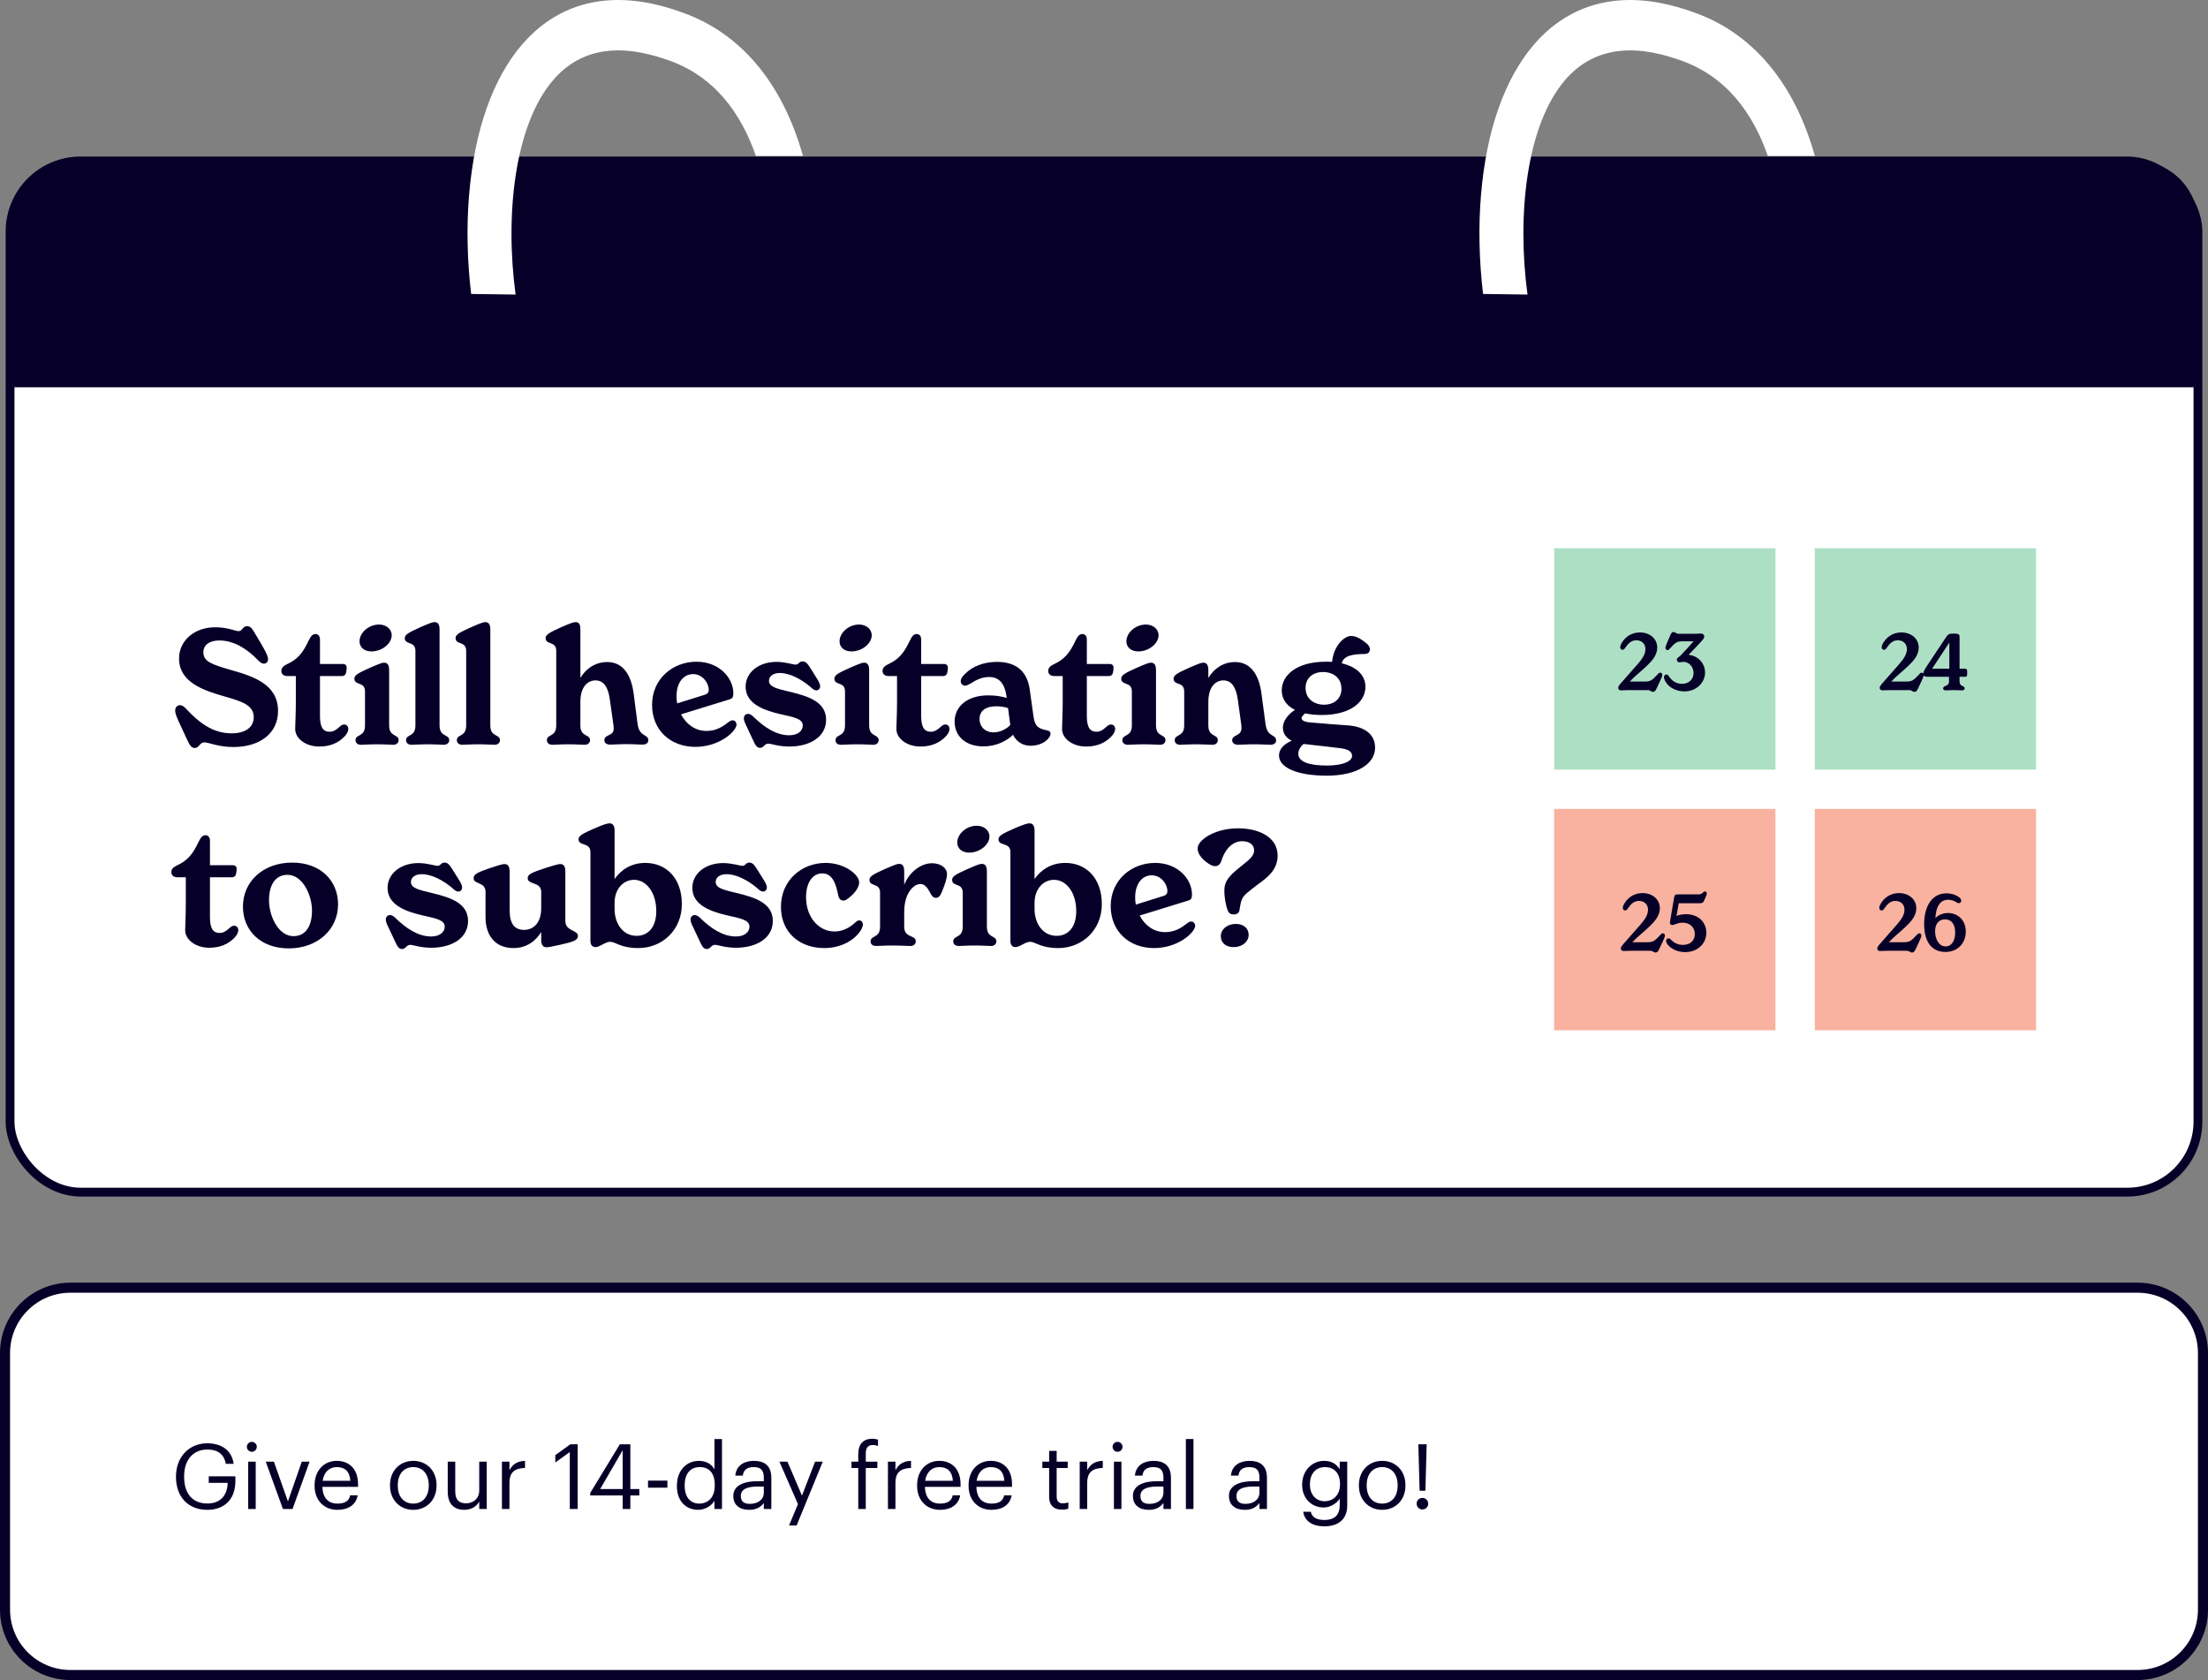
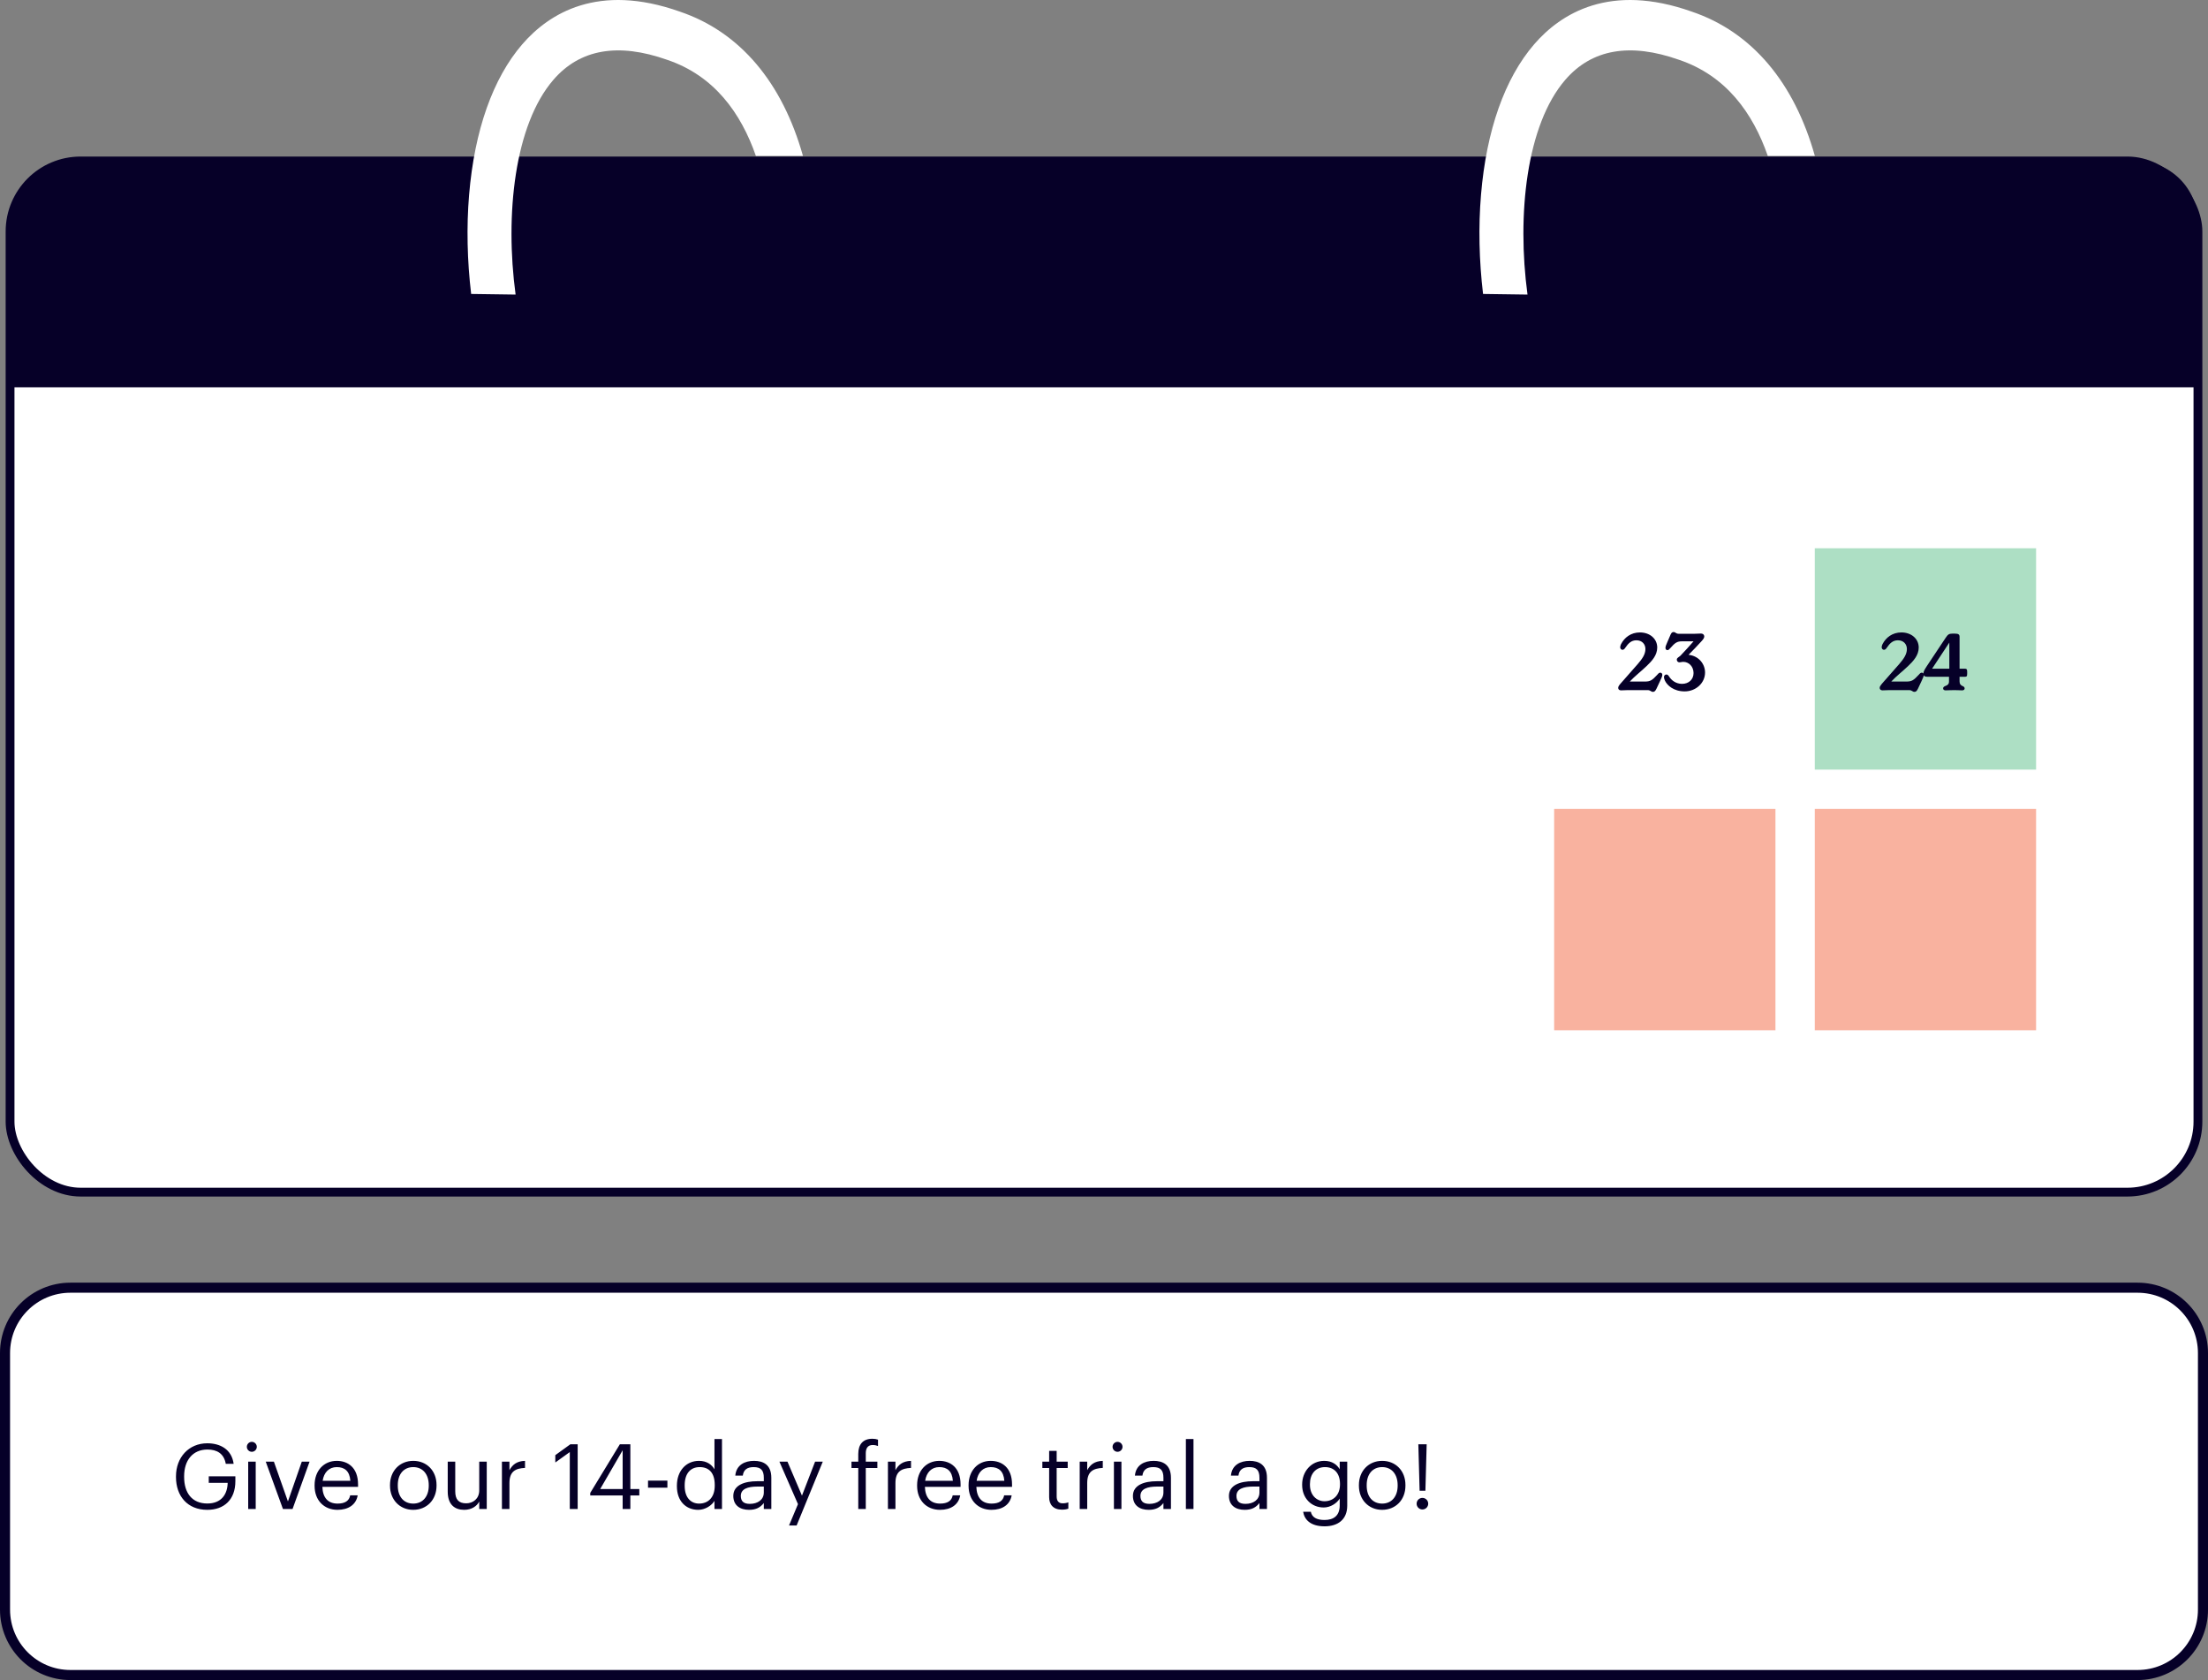
<svg xmlns="http://www.w3.org/2000/svg" width="439" height="334" viewBox="0 0 439 334" fill="none">
  <rect x="0" y="0" width="439" height="334" fill="#808080" stroke="none" />
  <rect x="2" y="32" width="435" height="205" rx="14.022" fill="white" stroke="#060028" stroke-width="1.753" />
  <path d="M2 44.269C2 37.493 7.493 32 14.269 32H424.731C431.507 32 437 37.493 437 44.269V77H2V44.269Z" fill="#060028" />
-   <rect x="309" y="109" width="44" height="44" fill="#ADDFC4" />
  <path d="M330.111 133.728C330.316 133.728 330.505 133.901 330.505 134.154C330.505 134.406 330.379 134.706 330.063 135.384L329.353 136.899C329.133 137.356 328.959 137.545 328.644 137.545C328.233 137.545 328.17 137.198 327.571 137.198H323.674C323.217 137.198 322.712 137.246 322.286 137.246C321.892 137.246 321.734 136.993 321.734 136.757C321.734 136.52 321.86 136.315 322.144 135.968C323.375 134.564 324.684 133.097 325.599 132.04C326.514 130.983 327.145 130.084 327.145 129.027C327.145 128.049 326.467 127.292 325.347 127.292C324.321 127.292 323.722 127.938 323.17 128.743C323.012 128.98 322.854 129.185 322.586 129.185C322.334 129.185 322.129 128.964 322.129 128.664C322.129 128.475 322.207 128.254 322.302 128.049C322.98 126.74 324.258 125.73 326.056 125.73C328.044 125.73 329.495 127.008 329.495 128.727C329.495 130.273 328.423 131.425 327.397 132.403C326.246 133.507 325.047 134.406 324.037 135.495H327.05C328.107 135.495 328.47 135.258 329.511 134.138C329.732 133.87 329.89 133.728 330.111 133.728ZM335.722 130.178C337.788 130.399 339.003 132.04 339.003 133.696C339.003 135.794 337.173 137.451 334.949 137.451C332.756 137.451 331.478 136.252 331.037 135.337C330.91 135.069 330.832 134.8 330.832 134.627C330.832 134.296 331.068 134.091 331.321 134.091C331.541 134.091 331.699 134.248 331.857 134.501C332.299 135.211 333.166 135.952 334.428 135.952C335.738 135.952 336.716 135.1 336.716 133.807C336.716 132.482 335.753 131.582 334.696 131.582C334.365 131.582 334.128 131.677 333.923 131.677C333.576 131.677 333.387 131.425 333.387 131.125C333.387 130.778 333.797 130.652 334.113 130.352C335.028 129.39 335.895 128.443 336.716 127.497H334.444C333.45 127.497 333.04 127.765 332.094 128.853C331.873 129.106 331.746 129.248 331.51 129.248C331.321 129.248 331.131 129.09 331.131 128.806C331.131 128.491 331.273 128.222 331.478 127.718L332.03 126.44C332.251 125.888 332.393 125.651 332.74 125.651C333.119 125.651 333.214 125.998 333.766 125.998H336.873C337.299 125.998 337.93 125.951 338.151 125.951C338.703 125.951 338.845 126.298 338.845 126.534C338.845 126.787 338.687 127.055 338.309 127.465C337.489 128.38 336.574 129.311 335.722 130.178Z" fill="#060028" />
  <rect x="360.819" y="109" width="44" height="44" fill="#ADDFC4" />
  <path d="M382.1 133.728C382.305 133.728 382.494 133.901 382.494 134.154C382.494 134.406 382.368 134.706 382.053 135.384L381.343 136.899C381.122 137.356 380.948 137.545 380.633 137.545C380.223 137.545 380.16 137.198 379.56 137.198H375.664C375.206 137.198 374.701 137.246 374.276 137.246C373.881 137.246 373.723 136.993 373.723 136.757C373.723 136.52 373.85 136.315 374.134 135.968C375.364 134.564 376.673 133.097 377.588 132.04C378.503 130.983 379.134 130.084 379.134 129.027C379.134 128.049 378.456 127.292 377.336 127.292C376.31 127.292 375.711 127.938 375.159 128.743C375.001 128.98 374.843 129.185 374.575 129.185C374.323 129.185 374.118 128.964 374.118 128.664C374.118 128.475 374.197 128.254 374.291 128.049C374.97 126.74 376.247 125.73 378.046 125.73C380.033 125.73 381.485 127.008 381.485 128.727C381.485 130.273 380.412 131.425 379.387 132.403C378.235 133.507 377.036 134.406 376.027 135.495H379.04C380.096 135.495 380.459 135.258 381.5 134.138C381.721 133.87 381.879 133.728 382.1 133.728ZM390.598 132.939C390.992 132.939 391.118 133.034 391.118 133.538V133.949C391.118 134.485 390.992 134.548 390.598 134.548H389.604V135.463C389.604 136.583 390.614 136.22 390.614 136.867C390.614 137.056 390.472 137.246 390.125 137.246C389.746 137.246 389.288 137.198 388.547 137.198C387.774 137.198 387.222 137.246 386.812 137.246C386.481 137.246 386.339 137.056 386.339 136.867C386.339 136.173 387.506 136.567 387.506 135.463V134.548H383.184C382.647 134.548 382.426 134.343 382.426 133.87C382.426 133.428 382.742 132.986 383.152 132.34L386.859 126.771C387.269 126.156 387.49 125.967 388.168 125.967H388.705C389.399 125.967 389.604 126.156 389.604 126.613V132.939H390.598ZM387.569 127.749L384.146 132.939H387.569V127.749Z" fill="#060028" />
  <rect x="309" y="160.819" width="44" height="44" fill="#F9B29F" />
-   <path d="M330.632 185.547C330.837 185.547 331.026 185.721 331.026 185.973C331.026 186.225 330.9 186.525 330.584 187.203L329.874 188.718C329.654 189.175 329.48 189.365 329.165 189.365C328.754 189.365 328.691 189.018 328.092 189.018H324.195C323.738 189.018 323.233 189.065 322.807 189.065C322.413 189.065 322.255 188.813 322.255 188.576C322.255 188.339 322.381 188.134 322.665 187.787C323.896 186.383 325.205 184.916 326.12 183.859C327.035 182.802 327.666 181.903 327.666 180.846C327.666 179.868 326.988 179.111 325.868 179.111C324.842 179.111 324.243 179.758 323.691 180.562C323.533 180.799 323.375 181.004 323.107 181.004C322.855 181.004 322.65 180.783 322.65 180.483C322.65 180.294 322.728 180.073 322.823 179.868C323.501 178.559 324.779 177.549 326.577 177.549C328.565 177.549 330.016 178.827 330.016 180.546C330.016 182.092 328.944 183.244 327.918 184.222C326.767 185.326 325.568 186.225 324.558 187.314H327.571C328.628 187.314 328.991 187.077 330.032 185.957C330.253 185.689 330.411 185.547 330.632 185.547ZM335.217 181.745C337.71 181.745 339.256 183.354 339.256 185.437C339.256 187.661 337.457 189.286 335.044 189.286C333.293 189.286 332.062 188.434 331.558 187.771C331.353 187.487 331.258 187.235 331.258 187.046C331.258 186.762 331.479 186.557 331.747 186.557C331.984 186.557 332.094 186.683 332.283 186.872C332.756 187.361 333.529 187.85 334.618 187.85C335.99 187.85 336.968 187.046 336.968 185.689C336.968 184.317 335.927 183.433 334.571 183.433C333.451 183.433 332.93 183.907 332.473 183.907C332.22 183.907 331.952 183.701 332.031 183.291L332.867 178.322C332.946 177.928 333.119 177.802 333.545 177.802H337.773C338.073 177.802 338.262 177.739 338.499 177.518C338.688 177.328 338.798 177.234 338.988 177.234C339.193 177.234 339.35 177.407 339.35 177.628C339.35 177.833 339.161 178.259 339.051 178.527L338.798 179.079C338.656 179.395 338.467 179.568 338.073 179.568H333.766L333.324 182.092C333.861 181.872 334.523 181.745 335.217 181.745Z" fill="#060028" />
  <rect x="360.819" y="160.819" width="44" height="44" fill="#F9B29F" />
-   <path d="M381.621 185.547C381.826 185.547 382.015 185.721 382.015 185.973C382.015 186.225 381.889 186.525 381.574 187.203L380.864 188.718C380.643 189.175 380.469 189.365 380.154 189.365C379.744 189.365 379.681 189.018 379.081 189.018H375.185C374.727 189.018 374.222 189.065 373.797 189.065C373.402 189.065 373.244 188.813 373.244 188.576C373.244 188.339 373.371 188.134 373.655 187.787C374.885 186.383 376.194 184.916 377.109 183.859C378.024 182.802 378.655 181.903 378.655 180.846C378.655 179.868 377.977 179.111 376.857 179.111C375.831 179.111 375.232 179.758 374.68 180.562C374.522 180.799 374.364 181.004 374.096 181.004C373.844 181.004 373.639 180.783 373.639 180.483C373.639 180.294 373.718 180.073 373.812 179.868C374.491 178.559 375.768 177.549 377.567 177.549C379.554 177.549 381.006 178.827 381.006 180.546C381.006 182.092 379.933 183.244 378.908 184.222C377.756 185.326 376.557 186.225 375.548 187.314H378.561C379.617 187.314 379.98 187.077 381.021 185.957C381.242 185.689 381.4 185.547 381.621 185.547ZM387.295 181.509C389.251 181.509 390.844 182.913 390.844 185.216C390.844 187.614 389.109 189.254 386.806 189.254C384.187 189.254 382.563 187.377 382.563 183.733C382.563 180.231 384.077 177.597 387.011 177.597C388.052 177.597 388.873 177.928 389.377 178.275C389.693 178.496 389.929 178.717 389.929 179.048C389.929 179.348 389.74 179.553 389.456 179.553C389.267 179.553 389.093 179.458 388.92 179.348C388.589 179.143 388.084 178.874 387.342 178.874C385.686 178.874 384.897 180.326 384.803 182.518C385.386 181.935 386.238 181.509 387.295 181.509ZM386.838 188.15C388.005 188.15 388.731 187.061 388.731 185.421C388.731 183.717 387.973 182.771 386.727 182.771C385.655 182.771 384.74 183.465 384.74 185.153C384.74 186.651 385.465 188.15 386.838 188.15Z" fill="#060028" />
  <path fill-rule="evenodd" clip-rule="evenodd" d="M159.647 31H150.288C147.328 22.479 141.996 15.046 132.664 11.898C122.886 8.432 115.292 9.769 110.029 15.865C102.289 24.815 100.376 42.736 102.513 58.562C100.351 58.533 98.344 58.505 96.54 58.479C95.517 58.465 94.559 58.451 93.676 58.439C92.889 51.841 92.734 45.065 93.268 38.724C94.336 25.918 97.997 15.575 103.833 8.81C109.145 2.658 118.904 -3.46 135.179 2.313C147.184 6.368 155.559 16.463 159.647 31Z" fill="white" />
  <path fill-rule="evenodd" clip-rule="evenodd" d="M360.836 31H351.477C348.518 22.479 343.185 15.046 333.854 11.898C324.075 8.432 316.481 9.769 311.218 15.865C303.479 24.815 301.566 42.736 303.702 58.562C301.54 58.533 299.533 58.505 297.73 58.479C296.706 58.465 295.748 58.451 294.865 58.439C294.079 51.841 293.923 45.065 294.458 38.724C295.526 25.918 299.187 15.575 305.023 8.81C310.334 2.658 320.094 -3.46 336.369 2.313C348.373 6.368 356.748 16.463 360.836 31Z" fill="white" />
-   <path d="M38.736 148.704C38.032 148.704 37.68 148.064 37.264 147.168L35.888 144.224C35.184 142.688 34.832 141.92 34.832 141.28C34.832 140.576 35.28 140.192 35.76 140.192C36.336 140.192 36.752 140.64 37.136 141.056C39.28 143.328 42.096 145.792 46 145.792C48.944 145.792 50.448 144.48 50.448 142.592C50.448 140.128 48.016 139.424 44.464 138.4C40.432 137.248 35.6 135.616 35.6 130.912C35.6 127.328 38.704 124.704 42.768 124.704C45.392 124.704 46.704 125.472 47.44 125.472C48.208 125.472 48.24 124.48 49.104 124.48C50 124.48 50.256 125.248 51.056 126.528L51.92 128C52.976 129.76 53.296 130.56 53.296 131.072C53.296 131.584 52.912 131.936 52.496 131.936C51.984 131.936 51.632 131.584 51.088 131.04C49.232 129.152 46.64 127.328 43.6 127.328C41.648 127.328 40.432 128.224 40.432 129.696C40.432 131.616 42.416 132.16 45.872 133.184C50.576 134.496 55.28 136.128 55.28 141.344C55.28 145.824 51.632 148.512 46.384 148.512C43.408 148.512 41.488 147.584 40.624 147.584C39.728 147.584 39.568 148.704 38.736 148.704ZM63.491 148.416C60.771 148.416 58.691 146.816 58.691 144.928C58.691 144.256 58.819 141.792 58.819 139.584V134.4H57.123C56.419 134.4 55.939 134.016 55.939 133.408C55.939 132.768 56.323 132.416 57.027 132.064C59.011 131.168 60.163 129.952 61.347 127.392C61.763 126.56 62.083 126.048 62.723 126.048C63.203 126.048 63.619 126.368 63.619 127.168V132H68.131C68.643 132 68.931 132.256 68.931 132.768C68.931 133.024 68.867 133.408 68.835 133.6C68.739 134.144 68.483 134.4 67.971 134.4H63.619V142.368C63.619 144.832 64.419 145.472 65.539 145.472C66.307 145.472 66.851 145.088 67.523 144.48C67.747 144.288 68.035 144.032 68.419 144.032C68.963 144.032 69.251 144.448 69.251 144.928C69.251 145.44 68.899 146.016 68.451 146.464C67.331 147.616 65.731 148.416 63.491 148.416ZM71.77 148.064C71.002 148.064 70.683 147.616 70.683 147.168C70.683 145.888 72.57 146.592 72.57 144.224V137.472C72.57 135.424 70.459 136.352 70.459 134.912C70.459 134.208 71.258 133.792 73.531 132.768C75.642 131.84 76.026 131.744 76.379 131.744C77.147 131.744 77.371 132.352 77.371 133.28V144.224C77.371 146.592 79.258 145.888 79.258 147.168C79.258 147.584 78.939 148.064 78.203 148.064C77.434 148.064 76.57 147.968 74.971 147.968C73.371 147.968 72.538 148.064 71.77 148.064ZM71.483 127.488C71.483 125.888 73.178 124.16 75.386 124.16C76.731 124.16 77.882 125.024 77.882 126.304C77.882 127.872 76.026 129.504 73.85 129.504C72.442 129.504 71.483 128.704 71.483 127.488ZM81.825 148.064C81.057 148.064 80.737 147.616 80.737 147.168C80.737 145.888 82.593 146.592 82.593 144.224V129.408C82.593 127.36 80.481 128.288 80.481 126.848C80.481 126.144 81.313 125.728 83.553 124.704C85.665 123.776 86.081 123.68 86.401 123.68C87.169 123.68 87.393 124.288 87.393 125.184V144.224C87.393 146.592 89.313 145.888 89.313 147.168C89.313 147.584 88.993 148.064 88.225 148.064C87.489 148.064 86.625 147.968 84.993 147.968C83.393 147.968 82.593 148.064 81.825 148.064ZM91.918 148.064C91.15 148.064 90.831 147.616 90.831 147.168C90.831 145.888 92.686 146.592 92.686 144.224V129.408C92.686 127.36 90.575 128.288 90.575 126.848C90.575 126.144 91.406 125.728 93.647 124.704C95.758 123.776 96.174 123.68 96.495 123.68C97.263 123.68 97.487 124.288 97.487 125.184V144.224C97.487 146.592 99.406 145.888 99.406 147.168C99.406 147.584 99.087 148.064 98.319 148.064C97.582 148.064 96.719 147.968 95.087 147.968C93.487 147.968 92.686 148.064 91.918 148.064ZM109.825 148.064C109.057 148.064 108.737 147.616 108.737 147.168C108.737 145.888 110.593 146.592 110.593 144.224V129.408C110.593 127.36 108.481 128.288 108.481 126.848C108.481 126.144 109.313 125.728 111.553 124.704C113.665 123.776 114.081 123.68 114.465 123.68C115.201 123.68 115.393 124.288 115.393 125.088V134.784C116.385 133.088 118.209 131.616 120.737 131.616C124.033 131.616 125.537 134.432 125.985 137.888L126.753 143.84C127.137 146.688 128.897 145.824 128.897 147.2C128.897 147.712 128.449 148.032 127.745 148.032C126.913 148.032 126.241 147.936 124.577 147.936C122.849 147.936 122.209 148.032 121.345 148.032C120.513 148.032 120.161 147.648 120.161 147.136C120.161 145.952 122.017 146.4 122.017 144.864C122.017 144.384 121.953 144.096 121.921 143.808L121.249 139.072C120.961 136.896 120.193 135.264 118.401 135.264C116.993 135.264 115.393 136.352 115.393 139.552V144.224C115.393 146.592 117.313 145.888 117.313 147.168C117.313 147.584 116.993 148.064 116.225 148.064C115.489 148.064 114.625 147.968 112.993 147.968C111.393 147.968 110.593 148.064 109.825 148.064ZM138.253 148.48C133.293 148.48 129.645 145.152 129.645 140.128C129.645 134.944 133.773 131.552 138.477 131.552C143.021 131.552 145.805 134.784 145.805 137.824C145.805 138.752 145.517 138.912 144.941 139.072L135.405 142.016C136.397 143.904 138.157 145.312 140.461 145.312C142.093 145.312 143.373 144.704 144.589 143.744C145.133 143.328 145.389 143.2 145.677 143.2C146.157 143.2 146.445 143.712 146.445 144C146.445 144.288 146.349 144.512 146.125 144.896C145.101 146.464 142.125 148.48 138.253 148.48ZM134.509 138.4C134.509 138.88 134.541 139.36 134.637 139.84L140.141 138.112C140.621 137.952 140.909 137.76 140.909 137.12C140.909 135.712 139.629 134.016 137.805 134.016C135.885 134.016 134.509 135.712 134.509 138.4ZM151.095 148.672C150.423 148.672 150.071 147.904 149.783 147.264L148.727 145.024C148.247 144 147.895 143.392 147.895 142.816C147.895 142.208 148.311 141.92 148.727 141.92C149.143 141.92 149.495 142.176 149.943 142.624C151.863 144.48 154.263 146.176 156.919 146.176C158.615 146.176 159.607 145.312 159.607 144.224C159.607 142.848 157.719 142.56 155.191 141.984C151.735 141.184 148.247 139.872 148.247 136.512C148.247 133.664 150.871 131.584 154.359 131.584C156.183 131.584 157.623 132.128 158.199 132.128C158.839 132.128 158.839 131.488 159.575 131.488C160.279 131.488 160.631 132.064 161.047 132.704L162.231 134.592C162.679 135.264 163.062 135.936 163.062 136.416C163.062 136.928 162.711 137.248 162.327 137.248C161.847 137.248 161.495 136.896 161.079 136.512C159.287 135.008 157.015 133.792 155.031 133.792C153.751 133.792 152.887 134.432 152.887 135.328C152.887 136.608 154.551 136.928 157.207 137.568C160.759 138.432 164.247 139.552 164.247 143.104C164.247 146.496 161.015 148.416 156.951 148.416C154.711 148.416 153.367 147.84 152.759 147.84C151.959 147.84 151.895 148.672 151.095 148.672ZM167.208 148.064C166.44 148.064 166.12 147.616 166.12 147.168C166.12 145.888 168.008 146.592 168.008 144.224V137.472C168.008 135.424 165.896 136.352 165.896 134.912C165.896 134.208 166.696 133.792 168.968 132.768C171.08 131.84 171.464 131.744 171.816 131.744C172.584 131.744 172.808 132.352 172.808 133.28V144.224C172.808 146.592 174.696 145.888 174.696 147.168C174.696 147.584 174.376 148.064 173.64 148.064C172.872 148.064 172.008 147.968 170.408 147.968C168.808 147.968 167.976 148.064 167.208 148.064ZM166.92 127.488C166.92 125.888 168.616 124.16 170.824 124.16C172.168 124.16 173.32 125.024 173.32 126.304C173.32 127.872 171.464 129.504 169.288 129.504C167.88 129.504 166.92 128.704 166.92 127.488ZM183.022 148.416C180.302 148.416 178.222 146.816 178.222 144.928C178.222 144.256 178.35 141.792 178.35 139.584V134.4H176.654C175.95 134.4 175.47 134.016 175.47 133.408C175.47 132.768 175.854 132.416 176.558 132.064C178.542 131.168 179.694 129.952 180.878 127.392C181.294 126.56 181.614 126.048 182.254 126.048C182.734 126.048 183.15 126.368 183.15 127.168V132H187.662C188.174 132 188.462 132.256 188.462 132.768C188.462 133.024 188.398 133.408 188.366 133.6C188.27 134.144 188.014 134.4 187.502 134.4H183.15V142.368C183.15 144.832 183.95 145.472 185.07 145.472C185.838 145.472 186.382 145.088 187.054 144.48C187.278 144.288 187.566 144.032 187.95 144.032C188.494 144.032 188.782 144.448 188.782 144.928C188.782 145.44 188.43 146.016 187.982 146.464C186.862 147.616 185.262 148.416 183.022 148.416ZM204.87 148.256C203.43 148.256 202.118 147.52 201.414 146.08C200.198 147.264 198.15 148.384 195.494 148.384C191.974 148.384 189.798 146.336 189.798 143.456C189.798 140.544 192.198 138.24 196.518 138.24C197.99 138.24 199.206 138.464 200.166 138.752L200.102 138.368C199.718 135.68 198.47 134.592 196.678 134.592C195.238 134.592 194.086 135.168 193.062 135.84C192.614 136.096 192.198 136.32 191.846 136.32C191.462 136.32 191.014 135.968 191.014 135.424C191.014 134.816 191.558 134.24 192.038 133.824C193.318 132.544 195.526 131.584 198.214 131.584C202.214 131.584 204.262 133.632 204.742 137.12L205.478 142.4C205.766 144.512 206.502 144.864 208.262 145.216C208.614 145.28 208.87 145.504 208.87 145.856C208.87 146.752 207.398 148.256 204.87 148.256ZM194.758 142.912C194.758 144.544 195.942 145.6 197.542 145.6C198.886 145.6 200.198 144.864 200.87 144.128L200.422 140.768C199.75 140.544 198.918 140.416 198.054 140.416C196.038 140.416 194.758 141.28 194.758 142.912ZM215.96 148.416C213.24 148.416 211.16 146.816 211.16 144.928C211.16 144.256 211.288 141.792 211.288 139.584V134.4H209.592C208.888 134.4 208.408 134.016 208.408 133.408C208.408 132.768 208.792 132.416 209.496 132.064C211.48 131.168 212.632 129.952 213.816 127.392C214.232 126.56 214.552 126.048 215.192 126.048C215.672 126.048 216.088 126.368 216.088 127.168V132H220.6C221.112 132 221.4 132.256 221.4 132.768C221.4 133.024 221.336 133.408 221.304 133.6C221.208 134.144 220.952 134.4 220.44 134.4H216.088V142.368C216.088 144.832 216.888 145.472 218.008 145.472C218.776 145.472 219.32 145.088 219.992 144.48C220.216 144.288 220.504 144.032 220.888 144.032C221.432 144.032 221.72 144.448 221.72 144.928C221.72 145.44 221.368 146.016 220.92 146.464C219.8 147.616 218.2 148.416 215.96 148.416ZM224.239 148.064C223.471 148.064 223.151 147.616 223.151 147.168C223.151 145.888 225.039 146.592 225.039 144.224V137.472C225.039 135.424 222.927 136.352 222.927 134.912C222.927 134.208 223.727 133.792 225.999 132.768C228.111 131.84 228.495 131.744 228.847 131.744C229.615 131.744 229.839 132.352 229.839 133.28V144.224C229.839 146.592 231.727 145.888 231.727 147.168C231.727 147.584 231.407 148.064 230.671 148.064C229.903 148.064 229.039 147.968 227.439 147.968C225.839 147.968 225.007 148.064 224.239 148.064ZM223.951 127.488C223.951 125.888 225.647 124.16 227.855 124.16C229.199 124.16 230.351 125.024 230.351 126.304C230.351 127.872 228.495 129.504 226.319 129.504C224.911 129.504 223.951 128.704 223.951 127.488ZM246.198 148.064C245.366 148.064 244.982 147.648 244.982 147.168C244.982 145.984 246.838 146.432 246.838 144.704C246.838 144.384 246.774 143.872 246.678 143.232L246.102 139.072C245.782 136.896 245.046 135.264 243.222 135.264C241.845 135.264 240.246 136.352 240.246 139.552V144.224C240.246 146.592 242.134 145.888 242.134 147.168C242.134 147.584 241.814 148.064 241.078 148.064C240.31 148.064 239.446 147.968 237.846 147.968C236.246 147.968 235.414 148.064 234.646 148.064C233.878 148.064 233.558 147.616 233.558 147.168C233.558 145.888 235.446 146.592 235.446 144.224V137.472C235.446 135.424 233.334 136.352 233.334 134.912C233.334 134.208 234.134 133.792 236.406 132.768C238.518 131.84 238.902 131.744 239.254 131.744C240.022 131.744 240.246 132.352 240.246 133.28V134.784C241.238 133.088 243.062 131.616 245.558 131.616C248.854 131.616 250.358 134.432 250.806 137.888L251.606 143.872C251.958 146.72 253.718 145.856 253.718 147.232C253.718 147.744 253.27 148.064 252.566 148.064C251.734 148.064 251.062 147.968 249.398 147.968C247.67 147.968 247.03 148.064 246.198 148.064ZM263.799 154.208C257.783 154.208 254.295 152.544 254.295 150.208C254.295 148.96 255.223 147.936 256.823 147.264C255.767 146.72 255.063 145.888 255.063 144.64C255.063 143.36 256.087 142.016 257.463 141.12C255.767 140.288 254.839 138.944 254.839 137.248C254.839 134.208 257.847 131.552 263.575 131.552C264.023 131.552 264.439 131.552 264.855 131.584C265.111 128.448 267.255 126.432 268.599 126.432C269.463 126.432 270.327 126.816 271.543 127.776C272.023 128.16 272.375 128.608 272.375 129.056C272.375 129.568 272.055 130.016 271.319 130.016C269.111 130.048 267.127 130.272 266.775 131.872C269.783 132.576 271.479 134.272 271.479 136.544C271.479 139.52 268.567 142.144 262.775 142.144C261.559 142.144 260.439 142.016 259.479 141.824C259.095 142.176 258.775 142.496 258.775 142.752C258.775 143.264 259.415 143.552 260.823 143.648C263.767 143.904 266.263 144.096 268.183 144.224C271.127 144.48 273.399 145.856 273.399 148.64C273.399 151.904 269.719 154.208 263.799 154.208ZM258.135 149.856C258.135 151.52 260.439 152.192 263.831 152.192C267.223 152.192 268.823 151.264 268.823 150.272C268.823 149.44 268.087 148.928 266.423 148.736C264.183 148.448 261.687 148.192 259.191 147.904C258.551 148.416 258.135 149.152 258.135 149.856ZM259.575 136.736C259.575 138.976 261.303 140.096 263.255 140.096C265.303 140.096 266.711 138.848 266.711 136.96C266.711 134.688 264.983 133.6 263.031 133.6C260.983 133.6 259.575 134.848 259.575 136.736ZM41.616 188.416C38.896 188.416 36.816 186.816 36.816 184.928C36.816 184.256 36.944 181.792 36.944 179.584V174.4H35.248C34.544 174.4 34.064 174.016 34.064 173.408C34.064 172.768 34.448 172.416 35.152 172.064C37.136 171.168 38.288 169.952 39.472 167.392C39.888 166.56 40.208 166.048 40.848 166.048C41.328 166.048 41.744 166.368 41.744 167.168V172H46.256C46.768 172 47.056 172.256 47.056 172.768C47.056 173.024 46.992 173.408 46.96 173.6C46.864 174.144 46.608 174.4 46.096 174.4H41.744V182.368C41.744 184.832 42.544 185.472 43.664 185.472C44.432 185.472 44.976 185.088 45.648 184.48C45.872 184.288 46.16 184.032 46.544 184.032C47.088 184.032 47.376 184.448 47.376 184.928C47.376 185.44 47.024 186.016 46.576 186.464C45.456 187.616 43.856 188.416 41.616 188.416ZM57.422 188.544C51.758 188.544 48.301 184.928 48.301 180.256C48.301 175.2 52.365 171.488 58.093 171.488C63.758 171.488 67.213 175.104 67.213 179.776C67.213 184.896 63.022 188.544 57.422 188.544ZM53.486 179.008C53.486 182.048 55.309 186.112 58.349 186.112C60.654 186.112 62.029 184.288 62.029 181.024C62.029 177.952 60.173 173.92 57.166 173.92C54.861 173.92 53.486 175.744 53.486 179.008ZM79.907 188.672C79.235 188.672 78.883 187.904 78.595 187.264L77.539 185.024C77.059 184 76.707 183.392 76.707 182.816C76.707 182.208 77.123 181.92 77.539 181.92C77.955 181.92 78.307 182.176 78.755 182.624C80.675 184.48 83.075 186.176 85.731 186.176C87.427 186.176 88.419 185.312 88.419 184.224C88.419 182.848 86.531 182.56 84.003 181.984C80.547 181.184 77.059 179.872 77.059 176.512C77.059 173.664 79.683 171.584 83.171 171.584C84.995 171.584 86.435 172.128 87.011 172.128C87.651 172.128 87.651 171.488 88.387 171.488C89.091 171.488 89.443 172.064 89.859 172.704L91.043 174.592C91.491 175.264 91.875 175.936 91.875 176.416C91.875 176.928 91.523 177.248 91.139 177.248C90.659 177.248 90.307 176.896 89.891 176.512C88.099 175.008 85.827 173.792 83.843 173.792C82.563 173.792 81.699 174.432 81.699 175.328C81.699 176.608 83.363 176.928 86.019 177.568C89.571 178.432 93.059 179.552 93.059 183.104C93.059 186.496 89.827 188.416 85.763 188.416C83.523 188.416 82.179 187.84 81.571 187.84C80.771 187.84 80.707 188.672 79.907 188.672ZM102.069 188.48C98.709 188.48 96.532 186.272 96.532 182.304V177.312C96.532 175.264 94.165 175.872 94.165 174.592C94.165 173.792 94.933 173.44 97.428 172.576C99.54 171.872 100.021 171.776 100.309 171.776C101.173 171.776 101.333 172.576 101.333 173.344V180.992C101.333 183.552 102.229 184.864 104.213 184.864C105.845 184.864 107.605 183.712 107.605 180.544V177.312C107.605 175.264 104.917 175.936 104.917 174.592C104.917 173.792 105.717 173.472 108.501 172.544C110.517 171.904 111.125 171.776 111.413 171.776C112.309 171.776 112.405 172.64 112.405 173.344V183.104C112.405 185.152 114.901 184.864 114.901 186.048C114.901 186.912 114.133 187.2 111.444 187.808C109.621 188.224 108.981 188.32 108.629 188.32C107.893 188.32 107.605 187.68 107.605 186.976V185.28C106.581 187.008 104.757 188.48 102.069 188.48ZM126.897 188.48C123.409 188.48 122.353 187.232 121.329 187.232C120.337 187.232 119.249 188.288 118.417 188.288C117.745 188.288 117.393 187.84 117.393 187.072V169.408C117.393 167.36 115.024 168.288 115.024 166.848C115.024 166.144 115.857 165.728 118.161 164.704C120.145 163.84 120.817 163.68 121.201 163.68C122.001 163.68 122.193 164.416 122.193 165.088V174.752C123.441 172.96 125.457 171.552 128.305 171.552C132.465 171.552 135.569 174.592 135.569 179.744C135.569 184.864 131.697 188.48 126.897 188.48ZM122.193 180.704C122.193 183.712 123.921 186.048 126.577 186.048C128.753 186.048 130.481 184.48 130.481 181.12C130.481 177.472 128.529 174.912 126.065 174.912C123.953 174.912 122.193 176.704 122.193 179.488V180.704ZM140.501 188.672C139.829 188.672 139.477 187.904 139.189 187.264L138.133 185.024C137.653 184 137.301 183.392 137.301 182.816C137.301 182.208 137.717 181.92 138.133 181.92C138.549 181.92 138.901 182.176 139.349 182.624C141.269 184.48 143.669 186.176 146.325 186.176C148.021 186.176 149.013 185.312 149.013 184.224C149.013 182.848 147.125 182.56 144.597 181.984C141.141 181.184 137.653 179.872 137.653 176.512C137.653 173.664 140.277 171.584 143.765 171.584C145.589 171.584 147.029 172.128 147.605 172.128C148.245 172.128 148.245 171.488 148.981 171.488C149.685 171.488 150.037 172.064 150.453 172.704L151.637 174.592C152.085 175.264 152.469 175.936 152.469 176.416C152.469 176.928 152.117 177.248 151.733 177.248C151.253 177.248 150.901 176.896 150.485 176.512C148.693 175.008 146.421 173.792 144.437 173.792C143.157 173.792 142.293 174.432 142.293 175.328C142.293 176.608 143.957 176.928 146.613 177.568C150.165 178.432 153.653 179.552 153.653 183.104C153.653 186.496 150.421 188.416 146.357 188.416C144.117 188.416 142.773 187.84 142.165 187.84C141.365 187.84 141.301 188.672 140.501 188.672ZM163.878 188.48C159.014 188.48 155.27 185.408 155.27 180.288C155.27 174.912 159.494 171.552 164.134 171.552C168.006 171.552 170.822 173.92 170.822 175.424C170.822 176.224 170.214 177.376 168.742 178.528C168.294 178.88 168.006 179.04 167.718 179.04C167.11 179.04 166.79 178.656 166.662 177.984C166.31 176.384 165.798 173.632 163.494 173.632C161.542 173.632 160.262 175.488 160.262 178.368C160.262 182.4 162.822 185.184 165.926 185.184C167.622 185.184 169.03 184.352 170.054 183.392C170.31 183.136 170.566 182.976 170.854 182.976C171.27 182.976 171.558 183.392 171.558 183.776C171.558 184.032 171.462 184.352 171.302 184.672C170.47 186.304 167.878 188.48 163.878 188.48ZM174.177 188.064C173.409 188.064 173.089 187.616 173.089 187.168C173.089 185.888 174.977 186.592 174.977 184.224V177.472C174.977 175.424 172.865 176.352 172.865 174.912C172.865 174.208 173.665 173.792 175.937 172.768C178.049 171.84 178.433 171.744 178.785 171.744C179.553 171.744 179.777 172.352 179.777 173.28V175.904C180.737 173.472 183.009 171.616 185.313 171.616C187.105 171.616 188.289 172.608 188.289 173.76C188.289 174.656 187.873 175.84 187.201 177.472C186.945 178.112 186.593 178.496 186.049 178.496C185.537 178.496 185.217 178.048 184.961 177.536C184.385 176.416 183.841 175.744 182.977 175.744C181.729 175.744 179.777 177.44 179.777 181.312V184.224C179.777 186.592 182.081 185.76 182.081 187.168C182.081 187.584 181.761 188.064 180.993 188.064C180.161 188.064 179.169 187.968 177.377 187.968C175.777 187.968 174.945 188.064 174.177 188.064ZM190.614 188.064C189.846 188.064 189.526 187.616 189.526 187.168C189.526 185.888 191.414 186.592 191.414 184.224V177.472C191.414 175.424 189.302 176.352 189.302 174.912C189.302 174.208 190.102 173.792 192.374 172.768C194.486 171.84 194.87 171.744 195.222 171.744C195.99 171.744 196.214 172.352 196.214 173.28V184.224C196.214 186.592 198.102 185.888 198.102 187.168C198.102 187.584 197.782 188.064 197.046 188.064C196.278 188.064 195.414 187.968 193.814 187.968C192.214 187.968 191.382 188.064 190.614 188.064ZM190.326 167.488C190.326 165.888 192.022 164.16 194.23 164.16C195.574 164.16 196.726 165.024 196.726 166.304C196.726 167.872 194.87 169.504 192.694 169.504C191.286 169.504 190.326 168.704 190.326 167.488ZM210.397 188.48C206.909 188.48 205.853 187.232 204.829 187.232C203.837 187.232 202.749 188.288 201.917 188.288C201.245 188.288 200.893 187.84 200.893 187.072V169.408C200.893 167.36 198.524 168.288 198.524 166.848C198.524 166.144 199.357 165.728 201.661 164.704C203.645 163.84 204.317 163.68 204.701 163.68C205.501 163.68 205.693 164.416 205.693 165.088V174.752C206.941 172.96 208.957 171.552 211.805 171.552C215.965 171.552 219.069 174.592 219.069 179.744C219.069 184.864 215.197 188.48 210.397 188.48ZM205.693 180.704C205.693 183.712 207.421 186.048 210.077 186.048C212.253 186.048 213.981 184.48 213.981 181.12C213.981 177.472 212.029 174.912 209.565 174.912C207.453 174.912 205.693 176.704 205.693 179.488V180.704ZM229.441 188.48C224.481 188.48 220.833 185.152 220.833 180.128C220.833 174.944 224.961 171.552 229.665 171.552C234.209 171.552 236.993 174.784 236.993 177.824C236.993 178.752 236.705 178.912 236.129 179.072L226.593 182.016C227.585 183.904 229.345 185.312 231.649 185.312C233.281 185.312 234.561 184.704 235.777 183.744C236.321 183.328 236.577 183.2 236.865 183.2C237.345 183.2 237.633 183.712 237.633 184C237.633 184.288 237.537 184.512 237.313 184.896C236.289 186.464 233.313 188.48 229.441 188.48ZM225.697 178.4C225.697 178.88 225.729 179.36 225.825 179.84L231.329 178.112C231.809 177.952 232.097 177.76 232.097 177.12C232.097 175.712 230.817 174.016 228.993 174.016C227.073 174.016 225.697 175.712 225.697 178.4ZM245.284 181.792C244.612 181.792 244.26 181.44 244.1 181.024C243.748 180.064 243.428 178.592 243.428 177.024C243.428 175.232 244.292 174.208 246.468 172.448C248.228 171.008 249.348 170.272 249.348 169.056C249.348 167.936 248.388 167.232 247.012 167.232C244.772 167.232 243.396 169.248 242.82 171.2C242.628 171.712 242.276 172.192 241.604 172.192C241.284 172.192 240.9 172.096 240.356 171.744C238.532 170.56 238.116 169.408 238.116 168.672C238.116 166.976 241.572 164.672 246.148 164.672C250.308 164.672 254.02 166.432 254.02 170.08C254.02 172.896 252.068 174.432 249.892 175.968C248.292 177.216 247.332 177.888 246.948 178.72C246.596 179.52 246.564 180.352 246.404 181.088C246.308 181.44 246.02 181.792 245.284 181.792ZM242.724 186.112C242.724 187.456 243.716 188.288 245.284 188.288C247.044 188.288 248.26 187.168 248.26 185.856C248.26 184.512 247.204 183.68 245.7 183.68C243.94 183.68 242.724 184.8 242.724 186.112Z" fill="#060028" />
  <path d="M14 256C6.82 256 1 261.82 1 269V320C1 327.18 6.82 333 14 333H425C432.18 333 438 327.18 438 320V269C438 261.82 432.18 256 425 256H14Z" fill="white" />
  <path d="M14 256C6.82 256 1 261.82 1 269V320C1 327.18 6.82 333 14 333H425C432.18 333 438 327.18 438 320V269C438 261.82 432.18 256 425 256H14Z" stroke="#060028" stroke-width="2" />
  <path d="M41.218 300.162C37.258 300.162 34.99 297.408 34.99 293.646V293.502C34.99 289.74 37.528 286.932 41.218 286.932C43.774 286.932 46.06 288.12 46.456 291.018H44.89C44.53 288.966 43.126 288.174 41.254 288.174C38.302 288.174 36.61 290.334 36.61 293.484V293.628C36.61 296.814 38.194 298.902 41.218 298.902C44.008 298.902 45.214 297.084 45.268 294.798H41.506V293.502H46.798V294.456C46.798 298.182 44.512 300.162 41.218 300.162ZM49.347 300V290.586H50.841V300H49.347ZM50.067 288.624C49.527 288.624 49.077 288.174 49.077 287.634C49.077 287.094 49.527 286.644 50.067 286.644C50.607 286.644 51.057 287.094 51.057 287.634C51.057 288.174 50.607 288.624 50.067 288.624ZM56.257 300L52.837 290.586H54.457L57.247 298.488L60.001 290.586H61.549L58.165 300H56.257ZM67.102 300.162C64.438 300.162 62.548 298.29 62.548 295.392V295.248C62.548 292.404 64.366 290.424 66.958 290.424C69.136 290.424 71.188 291.738 71.188 295.104V295.59H64.096C64.168 297.732 65.194 298.92 67.12 298.92C68.578 298.92 69.424 298.38 69.622 297.282H71.116C70.792 299.172 69.226 300.162 67.102 300.162ZM64.15 294.384H69.658C69.514 292.44 68.506 291.666 66.958 291.666C65.428 291.666 64.402 292.71 64.15 294.384ZM82.168 298.92C84.058 298.92 85.246 297.498 85.246 295.374V295.248C85.246 293.07 84.04 291.666 82.168 291.666C80.278 291.666 79.09 293.07 79.09 295.23V295.374C79.09 297.516 80.26 298.92 82.168 298.92ZM82.15 300.162C79.468 300.162 77.542 298.128 77.542 295.374V295.23C77.542 292.404 79.504 290.424 82.168 290.424C84.832 290.424 86.794 292.386 86.794 295.212V295.356C86.794 298.2 84.832 300.162 82.15 300.162ZM92.294 300.162C90.422 300.162 89.018 299.136 89.018 296.544V290.586H90.512V296.472C90.512 298.128 91.214 298.866 92.69 298.866C94.022 298.866 95.282 297.984 95.282 296.292V290.586H96.776V300H95.282V298.506C94.85 299.388 93.806 300.162 92.294 300.162ZM99.795 300V290.586H101.289V292.278C101.883 291.216 102.693 290.478 104.385 290.424V291.828C102.495 291.918 101.289 292.512 101.289 294.834V300H99.795ZM113.288 300V288.678L110.408 290.748V289.29L113.396 287.13H114.854V300H113.288ZM123.798 300V297.3H117.354V296.796L123.24 287.13H125.328V296.022H127.11V297.3H125.328V300H123.798ZM119.334 296.022H123.798V288.318L119.334 296.022ZM128.842 295.752V294.348H132.694V295.752H128.842ZM138.831 300.162C136.365 300.162 134.583 298.416 134.583 295.482V295.338C134.583 292.458 136.383 290.424 138.975 290.424C140.541 290.424 141.513 291.18 142.053 292.098V286.086H143.547V300H142.053V298.38C141.513 299.298 140.199 300.162 138.831 300.162ZM138.993 298.92C140.739 298.92 142.107 297.768 142.107 295.356V295.212C142.107 292.8 140.955 291.666 139.119 291.666C137.247 291.666 136.131 292.98 136.131 295.266V295.41C136.131 297.786 137.409 298.92 138.993 298.92ZM148.929 300.162C147.183 300.162 145.797 299.316 145.797 297.39C145.797 295.212 148.101 294.474 150.513 294.474H151.863V293.79C151.863 292.296 151.287 291.666 149.847 291.666C148.551 291.666 147.831 292.206 147.687 293.358H146.193C146.391 291.216 148.101 290.424 149.919 290.424C151.719 290.424 153.357 291.162 153.357 293.79V300H151.863V298.812C151.161 299.694 150.315 300.162 148.929 300.162ZM149.073 298.974C150.657 298.974 151.863 298.164 151.863 296.706V295.536H150.567C148.677 295.536 147.291 296.004 147.291 297.39C147.291 298.362 147.759 298.974 149.073 298.974ZM156.874 303.276L158.656 299.028L154.966 290.586H156.568L159.448 297.336L162.058 290.586H163.588L158.386 303.276H156.874ZM170.643 300V291.846H169.293V290.586H170.643V289.056C170.643 287.148 171.579 286.032 173.451 286.032C173.937 286.032 174.189 286.086 174.567 286.212V287.472C174.297 287.364 173.919 287.274 173.505 287.274C172.533 287.274 172.137 287.94 172.137 288.894V290.586H174.441V291.846H172.137V300H170.643ZM176.541 300V290.586H178.035V292.278C178.629 291.216 179.439 290.478 181.131 290.424V291.828C179.241 291.918 178.035 292.512 178.035 294.834V300H176.541ZM186.897 300.162C184.233 300.162 182.343 298.29 182.343 295.392V295.248C182.343 292.404 184.161 290.424 186.753 290.424C188.931 290.424 190.983 291.738 190.983 295.104V295.59H183.891C183.963 297.732 184.989 298.92 186.915 298.92C188.373 298.92 189.219 298.38 189.417 297.282H190.911C190.587 299.172 189.021 300.162 186.897 300.162ZM183.945 294.384H189.453C189.309 292.44 188.301 291.666 186.753 291.666C185.223 291.666 184.197 292.71 183.945 294.384ZM197.128 300.162C194.464 300.162 192.574 298.29 192.574 295.392V295.248C192.574 292.404 194.392 290.424 196.984 290.424C199.162 290.424 201.214 291.738 201.214 295.104V295.59H194.122C194.194 297.732 195.22 298.92 197.146 298.92C198.604 298.92 199.45 298.38 199.648 297.282H201.142C200.818 299.172 199.252 300.162 197.128 300.162ZM194.176 294.384H199.684C199.54 292.44 198.532 291.666 196.984 291.666C195.454 291.666 194.428 292.71 194.176 294.384ZM211.132 300.126C209.422 300.126 208.594 299.118 208.594 297.642V291.846H207.244V290.586H208.594V288.444H210.088V290.586H212.284V291.846H210.088V297.498C210.088 298.416 210.502 298.866 211.258 298.866C211.726 298.866 212.086 298.794 212.41 298.668V299.928C212.104 300.036 211.744 300.126 211.132 300.126ZM214.668 300V290.586H216.162V292.278C216.756 291.216 217.566 290.478 219.258 290.424V291.828C217.368 291.918 216.162 292.512 216.162 294.834V300H214.668ZM221.472 300V290.586H222.966V300H221.472ZM222.192 288.624C221.652 288.624 221.202 288.174 221.202 287.634C221.202 287.094 221.652 286.644 222.192 286.644C222.732 286.644 223.182 287.094 223.182 287.634C223.182 288.174 222.732 288.624 222.192 288.624ZM228.382 300.162C226.636 300.162 225.25 299.316 225.25 297.39C225.25 295.212 227.554 294.474 229.966 294.474H231.316V293.79C231.316 292.296 230.74 291.666 229.3 291.666C228.004 291.666 227.284 292.206 227.14 293.358H225.646C225.844 291.216 227.554 290.424 229.372 290.424C231.172 290.424 232.81 291.162 232.81 293.79V300H231.316V298.812C230.614 299.694 229.768 300.162 228.382 300.162ZM228.526 298.974C230.11 298.974 231.316 298.164 231.316 296.706V295.536H230.02C228.13 295.536 226.744 296.004 226.744 297.39C226.744 298.362 227.212 298.974 228.526 298.974ZM235.78 300V286.086H237.292V300H235.78ZM247.472 300.162C245.726 300.162 244.34 299.316 244.34 297.39C244.34 295.212 246.644 294.474 249.056 294.474H250.406V293.79C250.406 292.296 249.83 291.666 248.39 291.666C247.094 291.666 246.374 292.206 246.23 293.358H244.736C244.934 291.216 246.644 290.424 248.462 290.424C250.262 290.424 251.9 291.162 251.9 293.79V300H250.406V298.812C249.704 299.694 248.858 300.162 247.472 300.162ZM247.616 298.974C249.2 298.974 250.406 298.164 250.406 296.706V295.536H249.11C247.22 295.536 245.834 296.004 245.834 297.39C245.834 298.362 246.302 298.974 247.616 298.974ZM263.36 303.438C260.57 303.438 259.346 302.124 259.094 300.54H260.624C260.84 301.62 261.74 302.178 263.342 302.178C265.196 302.178 266.366 301.296 266.366 299.28V297.912C265.826 298.83 264.548 299.694 263.18 299.694C260.714 299.694 258.896 297.822 258.896 295.23V295.104C258.896 292.548 260.696 290.424 263.288 290.424C264.854 290.424 265.826 291.18 266.366 292.098V290.586H267.86V299.37C267.842 302.106 265.988 303.438 263.36 303.438ZM263.342 298.452C265.088 298.452 266.42 297.228 266.42 295.122V294.996C266.42 292.89 265.268 291.666 263.432 291.666C261.56 291.666 260.444 293.052 260.444 295.032V295.176C260.444 297.228 261.758 298.452 263.342 298.452ZM274.807 298.92C276.697 298.92 277.885 297.498 277.885 295.374V295.248C277.885 293.07 276.679 291.666 274.807 291.666C272.917 291.666 271.729 293.07 271.729 295.23V295.374C271.729 297.516 272.899 298.92 274.807 298.92ZM274.789 300.162C272.107 300.162 270.181 298.128 270.181 295.374V295.23C270.181 292.404 272.143 290.424 274.807 290.424C277.471 290.424 279.433 292.386 279.433 295.212V295.356C279.433 298.2 277.471 300.162 274.789 300.162ZM282.808 300.09C282.178 300.09 281.656 299.586 281.656 298.938C281.656 298.29 282.178 297.786 282.808 297.786C283.438 297.786 283.96 298.29 283.96 298.938C283.96 299.586 283.438 300.09 282.808 300.09ZM282.25 296.364L281.998 287.13H283.654L283.402 296.364H282.25Z" fill="#060028" />
</svg>